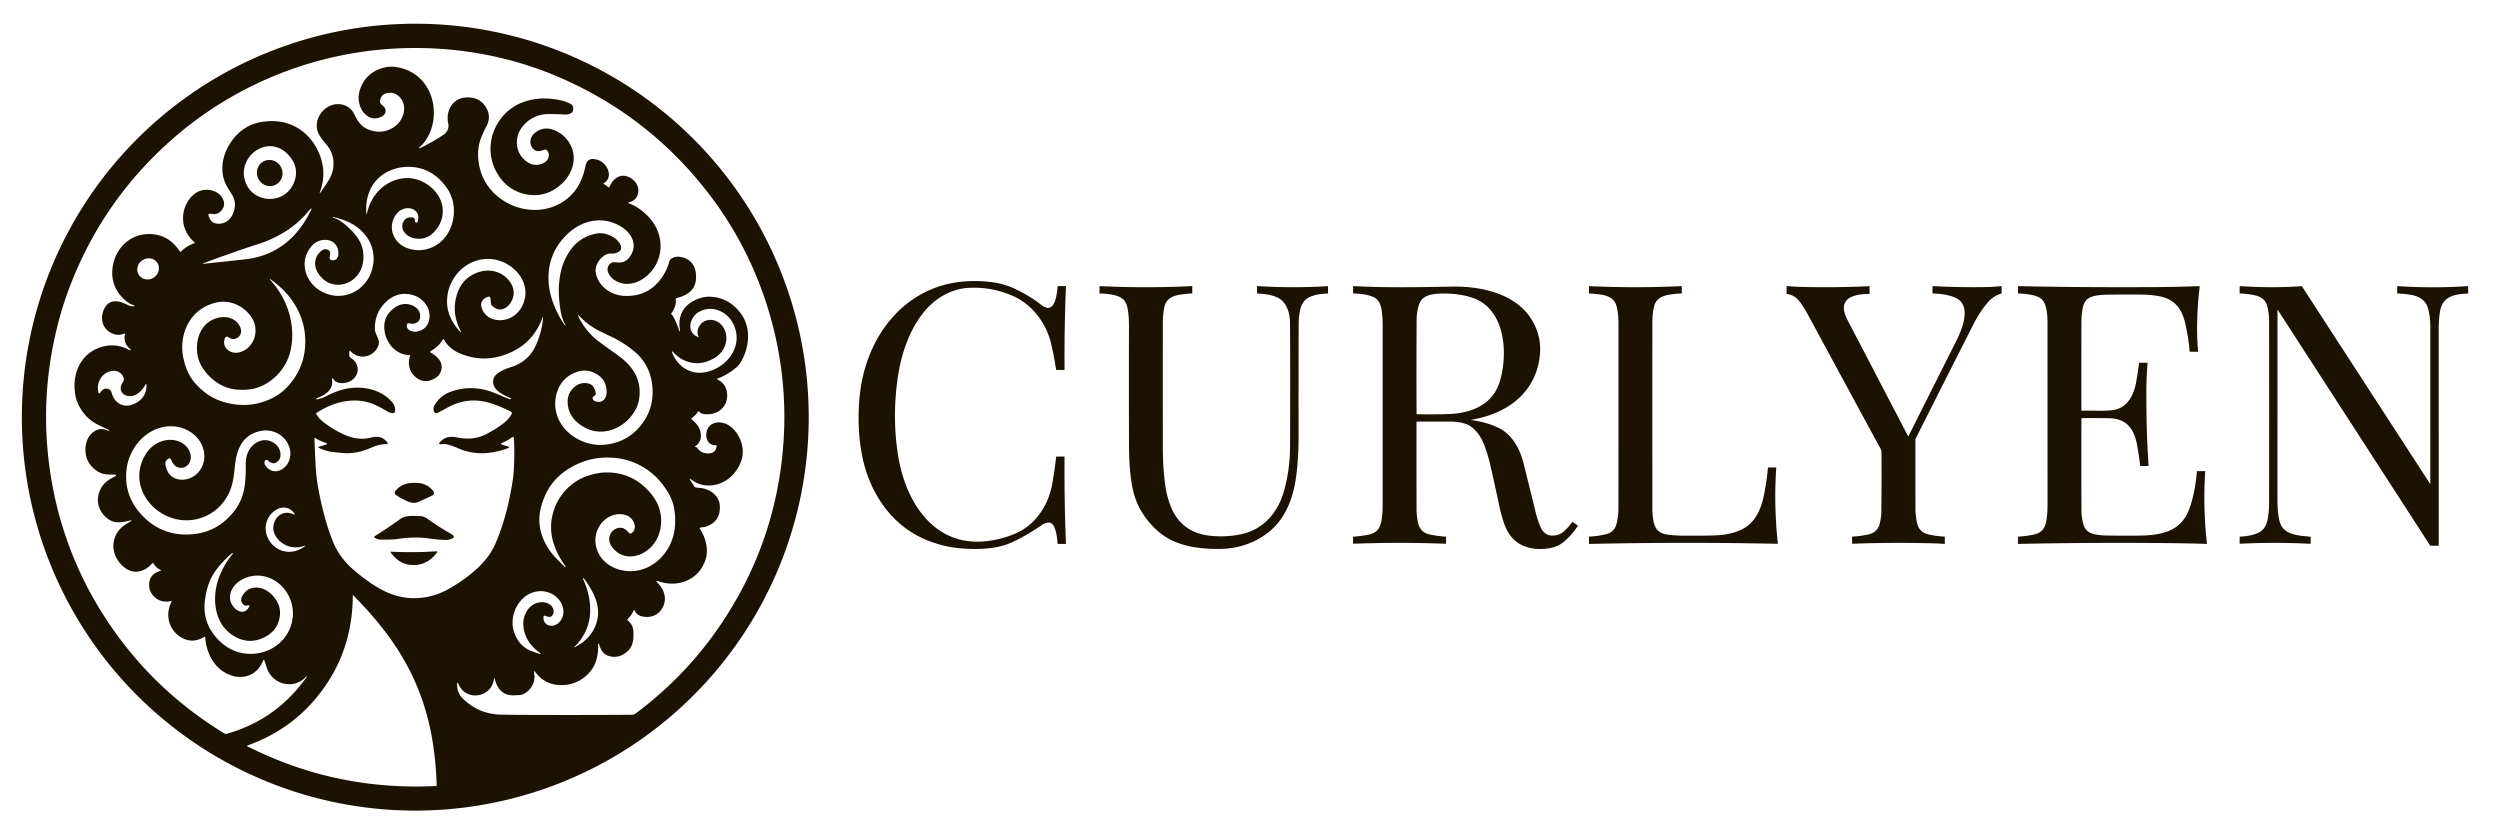
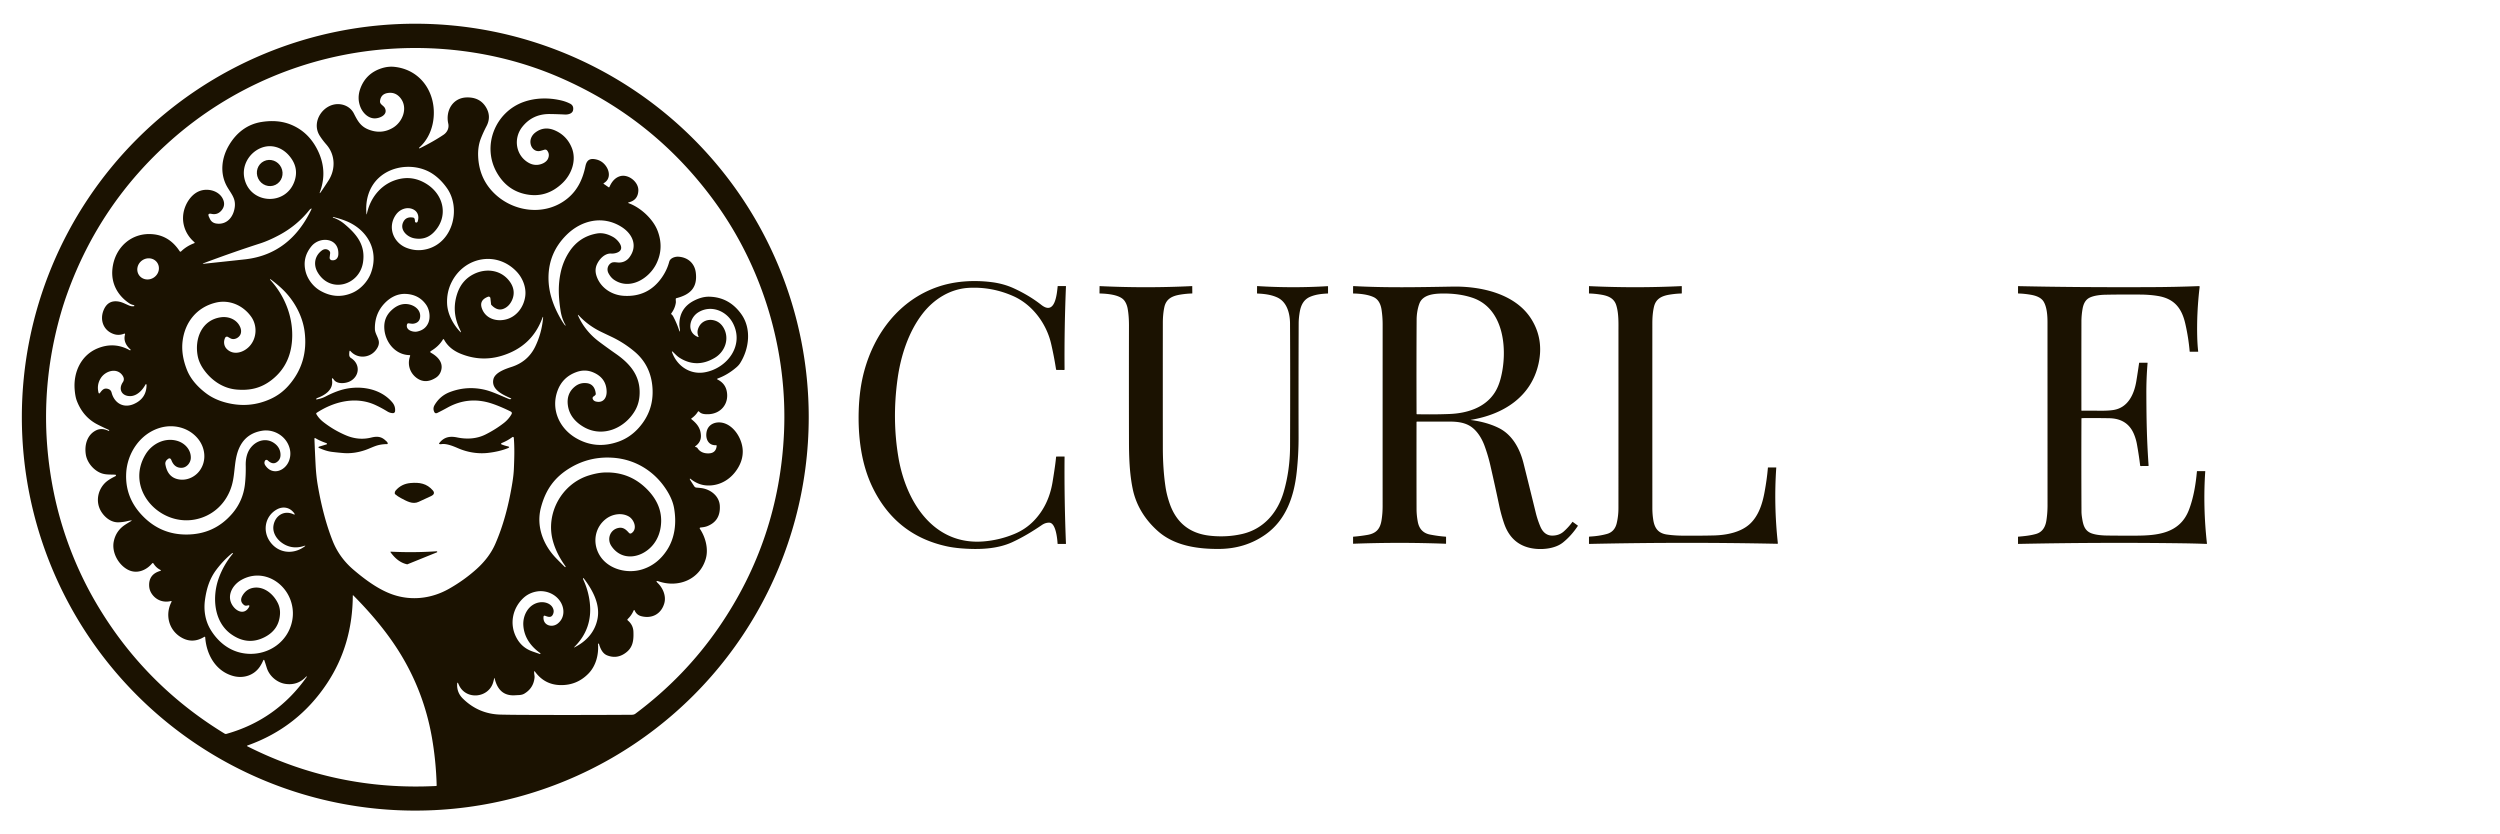
<svg xmlns="http://www.w3.org/2000/svg" version="1.1" viewBox="0.00 0.00 2507.00 836.00">
  <path fill="#1b1201" d=" M 810.99 418.33 A 394.54 394.54 0.0 0 1 416.45 812.87 A 394.54 394.54 0.0 0 1 21.91 418.33 A 394.54 394.54 0.0 0 1 416.45 23.79 A 394.54 394.54 0.0 0 1 810.99 418.33 Z M 61.17 313.68 Q 35.51 402.64 53.82 493.24 C 61.76 532.55 76.45 570.68 96.36 604.65 Q 144.21 686.28 225.33 735.72 A 2.16 2.13 -36.8 0 0 227.02 735.95 Q 277.32 721.80 307.67 678.70 Q 307.74 678.61 307.65 678.54 L 307.35 678.30 Q 307.26 678.23 307.19 678.31 Q 298.70 687.62 286.22 685.80 C 277.96 684.60 270.10 678.07 267.49 669.62 Q 266.40 666.08 265.28 662.69 Q 264.63 660.70 263.80 662.62 Q 262.43 665.76 260.59 668.51 C 254.75 677.24 244.18 680.64 234.00 677.93 C 216.54 673.27 207.00 656.67 205.79 639.10 A 0.61 0.61 0.0 0 0 204.86 638.62 Q 192.43 646.27 180.49 638.41 C 168.92 630.78 165.50 615.93 172.02 603.49 A 0.54 0.54 0.0 0 0 171.41 602.71 C 163.80 604.68 156.39 601.73 152.18 595.43 Q 149.67 591.69 149.56 587.12 Q 149.27 575.90 160.61 572.54 Q 162.07 572.11 160.71 571.43 Q 156.52 569.30 153.92 565.06 A 0.85 0.85 0.0 0 0 152.54 564.96 C 146.61 572.08 137.07 575.90 128.29 571.33 C 118.67 566.33 111.90 553.92 114.07 543.07 Q 116.24 532.22 125.59 526.15 Q 128.41 524.31 131.13 522.75 Q 133.11 521.63 130.86 521.96 Q 129.31 522.19 127.76 522.57 Q 123.40 523.64 118.74 523.78 C 111.44 524.00 105.04 518.85 101.42 512.89 C 96.03 504.03 97.58 492.80 104.46 485.18 C 107.42 481.89 111.63 479.58 115.60 477.60 Q 116.17 477.31 116.29 476.71 A 0.55 0.55 0.0 0 0 115.78 476.05 C 111.25 475.74 106.82 476.21 102.48 474.85 C 94.45 472.35 87.47 464.18 86.11 456.09 C 84.51 446.60 87.19 436.15 96.26 431.61 Q 101.99 428.74 108.82 432.05 Q 109.21 432.24 109.40 431.85 L 109.52 431.62 A 0.28 0.28 0.0 0 0 109.39 431.24 Q 99.51 426.68 96.25 424.85 Q 82.92 417.36 77.00 401.83 Q 75.44 397.74 74.87 390.57 C 73.49 373.13 81.38 356.08 97.92 349.32 Q 114.55 342.52 130.08 351.20 Q 130.56 351.47 130.88 351.01 L 131.04 350.78 Q 131.09 350.70 131.02 350.63 Q 123.06 343.64 125.41 335.31 A 0.63 0.62 86.8 0 0 124.58 334.56 Q 119.40 336.68 114.49 335.13 C 103.91 331.80 99.76 321.14 103.90 311.04 Q 108.23 300.49 119.15 302.44 C 122.87 303.10 126.24 305.09 129.76 306.49 Q 132.15 307.44 134.41 307.04 A 0.41 0.41 0.0 0 0 134.67 306.40 Q 134.37 305.99 133.89 305.89 Q 131.43 305.38 129.44 304.03 C 117.80 296.13 111.29 284.04 112.73 269.80 C 114.90 248.28 131.96 232.57 153.95 234.94 Q 170.11 236.69 180.10 251.83 Q 180.81 252.90 181.73 252.00 Q 187.06 246.82 194.81 243.87 A 0.58 0.58 0.0 0 0 194.98 242.89 C 185.01 234.45 180.83 221.07 185.38 208.31 C 187.97 201.03 193.34 193.89 200.75 191.35 C 208.66 188.64 219.18 191.27 223.24 199.01 Q 226.76 205.73 221.90 211.26 Q 217.97 215.72 212.12 214.47 Q 207.66 213.52 209.61 217.64 L 210.45 219.42 Q 212.32 223.39 216.65 224.12 C 225.15 225.54 231.73 220.51 234.36 212.38 Q 236.73 205.02 234.52 199.09 C 232.85 194.61 229.51 190.60 227.24 186.31 C 220.36 173.33 222.23 158.23 229.59 145.73 C 236.89 133.32 247.73 124.65 262.12 122.34 C 272.03 120.74 282.28 121.09 291.89 125.05 Q 309.23 132.19 318.28 150.12 Q 328.65 170.66 321.09 191.77 Q 319.79 195.38 321.98 192.23 Q 325.74 186.80 329.53 180.87 C 336.71 169.64 336.22 155.16 327.33 144.99 Q 323.33 140.42 320.57 136.04 C 311.54 121.73 324.89 102.74 341.03 104.53 C 346.87 105.18 352.13 108.45 354.82 113.72 C 358.48 120.92 361.37 126.57 369.29 129.79 Q 382.29 135.06 393.91 128.19 C 404.11 122.17 409.43 107.70 401.35 98.01 Q 396.53 92.24 389.24 93.20 Q 381.88 94.16 381.09 101.36 C 380.73 104.68 384.59 105.74 385.92 108.31 C 389.37 115.00 381.03 118.69 375.81 118.71 C 369.13 118.73 363.66 113.10 361.35 107.12 Q 357.90 98.20 361.38 88.72 Q 366.97 73.51 382.72 68.46 Q 389.18 66.39 395.42 67.03 C 413.51 68.90 427.37 80.53 432.75 97.70 C 438.02 114.53 434.39 135.63 420.53 147.89 Q 420.31 148.08 420.26 148.36 Q 420.24 148.49 420.32 148.60 Q 420.54 148.92 420.89 148.75 Q 434.73 141.90 444.74 135.17 C 448.50 132.64 450.52 128.43 449.51 123.90 C 446.65 111.12 453.93 98.05 468.07 97.70 Q 480.98 97.39 487.14 107.21 C 491.05 113.46 491.33 119.90 487.85 126.54 Q 484.63 132.68 482.24 138.79 Q 478.98 147.10 479.52 157.40 Q 480.57 177.56 493.40 191.57 C 512.87 212.84 546.87 217.64 569.57 198.60 C 579.36 190.38 584.42 179.44 587.06 166.71 C 588.01 162.09 590.16 158.94 595.53 159.51 Q 602.30 160.22 606.56 165.15 C 611.38 170.71 612.80 179.37 605.51 183.65 Q 604.88 184.02 605.48 184.44 L 610.28 187.76 A 0.58 0.58 0.0 0 0 611.15 187.51 C 613.19 182.72 616.36 178.45 621.47 176.79 C 629.89 174.05 640.43 182.39 640.13 191.04 Q 639.80 200.54 630.77 202.86 Q 629.09 203.29 630.72 203.89 C 642.60 208.23 655.05 219.85 659.46 231.49 Q 665.96 248.63 658.22 264.41 C 650.78 279.58 631.51 291.15 615.91 280.66 Q 612.45 278.34 610.15 273.90 C 608.22 270.16 609.42 265.71 613.03 263.63 C 614.75 262.63 617.32 263.00 619.25 263.20 C 623.81 263.69 628.23 261.92 631.00 258.29 C 639.84 246.74 634.45 234.57 623.17 227.48 C 604.55 215.77 583.07 220.75 568.10 235.59 Q 550.31 253.23 550.03 277.89 C 549.85 293.42 555.19 307.88 563.24 321.38 Q 564.88 324.12 566.73 326.43 Q 566.76 326.46 566.80 326.45 L 567.06 326.36 A 0.21 0.21 0.0 0 0 567.17 326.05 Q 563.39 319.78 562.10 311.33 C 560.09 298.10 559.45 286.19 562.27 273.17 Q 564.78 261.63 571.13 252.10 Q 580.95 237.36 598.31 234.20 C 604.41 233.09 609.97 234.91 615.01 237.77 C 619.77 240.46 628.24 250.18 618.28 253.55 Q 615.65 254.44 612.83 254.27 C 606.44 253.89 600.96 259.83 598.57 265.17 Q 596.18 270.52 598.14 276.57 C 601.98 288.44 613.24 295.88 625.44 296.64 Q 649.96 298.16 663.81 278.12 Q 668.91 270.74 671.11 262.45 C 672.09 258.74 677.02 257.20 680.32 257.42 C 689.83 258.03 696.61 264.06 697.75 273.44 C 699.61 288.59 691.94 295.54 678.24 299.02 A 0.78 0.77 -5.0 0 0 677.67 299.69 C 677.56 301.04 677.91 302.44 677.70 303.75 Q 676.80 309.37 673.26 314.12 Q 672.76 314.78 673.41 315.29 Q 674.44 316.11 675.03 317.23 Q 678.62 323.95 680.89 330.82 Q 682.02 334.22 681.82 330.64 C 681.72 328.99 681.28 327.33 681.27 325.66 Q 681.19 309.08 695.93 301.51 Q 704.05 297.34 711.37 297.53 Q 731.28 298.05 743.40 315.06 C 753.75 329.58 751.33 349.69 742.21 364.15 Q 740.83 366.34 738.35 368.46 Q 729.65 375.90 719.85 379.51 Q 718.44 380.03 719.78 380.72 Q 727.25 384.53 728.80 392.41 C 731.27 404.96 722.78 415.13 710.04 415.39 C 706.92 415.45 703.23 415.30 701.02 412.70 A 0.71 0.71 0.0 0 0 699.88 412.79 Q 697.57 416.59 693.44 419.54 Q 692.86 419.95 693.41 420.40 C 698.82 424.78 702.41 429.11 702.86 436.31 Q 703.29 443.20 697.39 447.37 Q 696.62 447.92 697.51 448.24 L 698.55 448.61 Q 699.09 448.81 699.39 449.29 Q 702.90 454.82 710.57 454.66 Q 717.97 454.50 718.68 447.14 A 0.64 0.63 1.6 0 0 718.02 446.45 C 710.24 446.82 707.37 439.97 708.50 433.42 C 710.06 424.46 719.31 421.88 726.92 424.65 C 737.31 428.44 744.49 441.13 744.82 451.97 Q 745.07 460.42 740.55 468.38 C 734.06 479.82 722.89 487.13 709.80 486.85 Q 700.28 486.64 692.30 480.05 A 0.32 0.32 0.0 0 0 691.79 480.21 Q 691.69 480.56 691.87 480.87 Q 693.90 484.23 696.27 487.74 A 2.83 2.81 -15.3 0 0 698.45 488.98 Q 700.98 489.14 703.38 489.47 C 712.82 490.78 721.34 497.54 721.84 507.32 Q 722.62 522.38 709.30 527.61 C 707.13 528.46 704.71 528.75 702.37 529.01 A 0.80 0.79 -20.4 0 0 701.80 530.25 C 707.38 538.40 710.65 550.37 707.77 560.30 C 701.74 581.03 680.59 589.67 660.82 583.09 Q 656.50 581.65 659.75 584.83 C 664.85 589.81 668.15 597.76 666.21 604.79 C 663.28 615.42 654.11 620.75 643.10 617.92 Q 638.48 616.73 636.53 612.38 Q 635.93 611.03 635.33 612.38 Q 633.25 617.15 629.43 620.80 A 0.88 0.88 0.0 0 0 629.47 622.11 Q 634.91 626.60 635.19 633.44 C 635.59 643.22 634.40 650.41 625.77 655.78 Q 617.78 660.75 608.82 657.19 C 604.04 655.28 601.92 650.09 600.59 645.49 Q 600.56 645.37 600.43 645.39 L 600.11 645.44 A 0.49 0.49 0.0 0 0 599.70 645.96 C 600.45 656.52 597.63 667.72 590.13 675.43 Q 578.53 687.35 561.96 687.01 Q 545.98 686.68 536.32 673.30 Q 535.84 672.63 535.71 673.45 C 535.41 675.49 536.25 677.39 536.04 679.51 Q 535.00 690.04 525.86 695.55 C 523.03 697.26 519.94 696.97 516.77 697.21 C 504.71 698.10 498.62 691.21 496.03 680.31 Q 495.81 679.39 495.58 680.30 Q 495.17 681.98 494.69 683.76 C 490.31 700.28 466.63 702.56 459.91 686.24 Q 458.49 682.80 458.41 686.52 Q 458.23 694.71 464.17 700.55 Q 480.01 716.14 502.25 716.61 Q 511.46 716.81 520.75 716.86 Q 575.83 717.15 633.53 716.78 C 634.95 716.77 636.13 716.47 637.20 715.68 Q 686.71 678.74 720.93 628.96 Q 781.31 541.17 786.19 434.23 C 789.88 353.45 766.06 271.06 718.29 204.46 Q 657.01 119.04 560.58 77.39 C 506.20 53.90 445.90 44.70 387.19 49.28 C 307.18 55.52 231.18 87.70 171.28 140.89 Q 99.79 204.38 67.38 294.52 Q 63.92 304.14 61.17 313.68 Z M 261.42 148.48 C 249.95 153.28 242.38 165.88 245.03 178.61 C 250.49 204.92 287.10 207.01 295.51 181.15 Q 299.92 167.60 289.80 155.94 C 282.64 147.70 271.87 144.10 261.42 148.48 Z M 415.71 219.36 Q 416.15 220.52 416.11 221.89 A 1.16 1.15 -64.3 0 0 416.37 222.65 Q 417.03 223.47 417.97 223.08 Q 418.63 222.81 418.85 222.12 C 420.57 216.93 419.00 211.80 413.63 209.63 C 407.72 207.23 401.02 209.99 397.39 214.83 C 388.15 227.17 394.10 243.28 407.76 248.57 Q 418.08 252.56 428.70 249.65 C 454.45 242.58 462.33 208.88 448.35 188.86 Q 442.08 179.87 434.09 174.50 C 418.25 163.83 394.37 164.92 379.85 178.36 C 370.22 187.27 366.25 200.27 367.44 214.12 Q 367.60 215.92 367.97 214.16 C 371.65 196.86 383.88 182.90 401.30 179.33 Q 415.05 176.51 427.68 184.41 C 445.22 195.37 449.96 217.21 435.32 232.63 Q 427.18 241.20 415.30 238.94 C 408.21 237.60 400.64 230.52 404.34 222.77 Q 407.11 216.95 414.31 218.20 A 1.80 1.80 0.0 0 1 415.71 219.36 Z M 206.81 262.94 Q 205.75 263.34 204.65 263.76 Q 202.03 264.76 204.82 264.46 Q 225.37 262.30 245.46 260.10 C 277.10 256.63 298.60 238.47 312.09 210.31 Q 313.05 208.31 311.28 209.64 Q 310.68 210.09 310.24 210.64 Q 297.71 226.32 279.71 235.88 Q 269.36 241.38 260.90 244.10 Q 236.28 252.00 206.81 262.94 Z M 330.38 251.77 A 2.91 2.90 28.0 0 1 331.07 254.01 L 330.57 258.20 A 2.49 2.49 0.0 0 0 332.69 260.96 C 336.63 261.50 339.07 258.95 339.28 255.16 C 340.21 238.40 320.88 236.58 312.33 246.94 Q 302.88 258.40 306.52 272.48 C 308.51 280.14 314.15 287.51 321.15 291.52 Q 337.05 300.64 353.18 293.73 C 361.65 290.11 368.89 282.17 372.02 273.66 C 380.43 250.81 368.03 229.63 346.03 221.24 Q 340.54 219.14 334.03 217.58 Q 333.92 217.55 333.89 217.66 L 333.82 217.92 Q 333.74 218.16 333.99 218.24 Q 340.09 220.18 345.51 224.72 C 357.82 235.03 366.70 245.91 364.01 263.18 C 360.42 286.23 331.13 294.67 318.52 273.06 C 313.94 265.21 315.67 256.30 322.94 251.06 C 325.32 249.35 328.40 249.48 330.38 251.77 Z M 157.627 263.381 A 11.05 10.39 -34.5 0 0 142.635 261.077 A 11.05 10.39 -34.5 0 0 139.413 275.899 A 11.05 10.39 -34.5 0 0 154.405 278.203 A 11.05 10.39 -34.5 0 0 157.627 263.381 Z M 460.39 328.63 Q 452.81 311.98 458.42 294.71 Q 462.84 281.11 474.83 274.99 C 487.52 268.52 502.91 270.54 511.47 282.77 C 515.45 288.45 516.32 294.90 513.36 301.22 Q 510.40 307.54 504.77 309.72 C 500.05 311.55 495.98 309.19 492.79 305.82 A 1.31 1.26 -71.2 0 1 492.44 305.07 L 491.77 299.00 A 1.74 1.74 0.0 0 0 489.42 297.56 Q 479.22 301.42 484.10 311.30 C 488.35 319.89 498.23 322.55 507.12 320.39 C 518.08 317.72 525.26 307.92 526.72 297.04 C 527.89 288.34 524.20 278.93 518.26 272.59 C 498.18 251.17 465.47 257.48 452.78 283.13 Q 447.87 293.04 448.35 304.44 C 448.77 314.70 454.16 324.81 461.00 332.22 Q 463.08 334.46 461.80 331.69 Q 461.08 330.13 460.39 328.63 Z M 183.06 342.47 Q 181.51 355.93 187.48 370.94 C 191.31 380.58 198.79 388.55 207.06 394.69 Q 215.34 400.83 226.81 403.79 Q 250.09 409.79 271.40 400.03 Q 281.74 395.30 289.27 386.77 Q 309.52 363.84 305.45 332.46 C 303.44 316.98 295.31 302.00 284.32 291.06 Q 279.02 285.78 271.26 279.98 Q 271.06 279.83 270.94 280.04 L 270.80 280.28 Q 270.74 280.38 270.82 280.46 C 285.37 296.28 293.40 316.71 293.04 337.23 C 292.73 354.88 286.65 369.93 272.42 381.01 C 261.55 389.47 250.38 391.77 237.19 390.64 C 224.13 389.51 212.86 382.05 205.09 371.65 Q 199.76 364.52 198.31 357.21 C 194.88 339.92 202.20 320.69 221.76 318.13 C 229.51 317.12 237.61 320.49 240.85 327.98 Q 242.20 331.09 241.55 334.06 C 240.62 338.33 235.15 341.44 231.19 339.34 Q 229.86 338.64 228.55 337.87 A 1.96 1.95 28.7 0 0 225.81 338.67 C 223.99 342.25 224.43 346.82 227.26 349.78 C 233.98 356.80 244.34 353.56 250.18 347.24 C 257.63 339.21 258.22 326.46 251.82 317.51 C 243.62 306.06 229.85 300.16 216.22 303.52 C 197.24 308.20 185.28 323.18 183.06 342.47 Z M 441.23 445.41 Q 439.74 445.29 440.67 444.12 C 445.38 438.24 451.08 437.14 458.41 438.66 C 468.04 440.65 477.99 440.16 486.84 435.73 Q 497.02 430.63 505.30 424.15 Q 510.01 420.47 512.88 415.49 Q 513.99 413.58 512.01 412.61 Q 501.48 407.41 493.00 404.62 Q 469.87 397.03 448.68 408.78 Q 443.83 411.47 438.64 414.03 Q 436.43 415.12 435.45 413.02 Q 433.82 409.54 435.81 406.18 Q 441.29 396.90 451.21 393.14 Q 467.72 386.87 485.15 390.64 C 493.57 392.46 502.30 396.93 510.60 400.19 Q 511.53 400.56 512.41 400.09 Q 512.99 399.78 512.39 399.50 C 504.89 396.04 492.49 391.00 494.74 380.48 C 496.27 373.32 507.47 369.77 513.34 367.83 Q 529.47 362.50 536.70 347.62 Q 543.09 334.46 544.55 319.36 Q 544.86 316.20 543.76 319.18 Q 533.27 347.45 503.53 356.66 Q 482.69 363.11 462.05 354.77 Q 450.34 350.03 445.23 340.43 A 0.62 0.62 0.0 0 0 444.15 340.41 Q 440.18 347.23 431.94 352.12 A 0.89 0.88 44.0 0 0 431.97 353.66 C 438.73 357.32 444.84 363.44 442.30 371.76 Q 440.89 376.41 436.92 378.88 Q 426.51 385.38 417.86 379.04 C 410.98 373.99 408.25 365.40 411.22 357.13 Q 411.59 356.12 410.52 356.10 C 396.16 355.78 386.09 342.79 385.38 329.22 C 385.01 322.02 387.31 316.01 392.69 311.03 Q 399.38 304.84 406.63 304.86 C 413.88 304.88 422.09 309.72 421.32 317.88 Q 420.79 323.42 415.03 324.52 C 413.39 324.83 411.63 324.45 409.98 324.24 Q 408.49 324.04 408.13 325.50 C 406.70 331.20 414.33 333.30 418.31 332.48 Q 426.53 330.80 429.54 323.69 C 431.84 318.24 430.74 310.55 427.40 305.71 Q 420.21 295.32 406.78 294.73 C 398.29 294.36 390.91 298.46 385.23 304.60 Q 375.69 314.93 375.94 329.84 C 376.01 334.20 378.89 337.61 379.78 341.79 Q 380.75 346.42 376.56 351.52 C 370.15 359.30 358.22 359.75 351.59 352.21 Q 350.60 351.09 350.39 352.57 Q 350.14 354.26 350.22 356.06 A 3.71 3.70 -75.2 0 0 351.94 359.02 C 361.36 364.92 360.81 376.83 351.42 382.14 C 347.10 384.58 338.24 385.60 334.86 380.84 Q 332.43 377.42 333.01 381.58 C 334.31 391.08 325.51 396.50 317.92 399.23 Q 317.39 399.43 317.20 399.97 L 317.12 400.21 Q 316.98 400.63 317.41 400.56 Q 322.34 399.77 326.65 397.53 Q 334.25 393.58 340.97 391.44 C 358.55 385.83 380.79 388.57 393.37 403.46 Q 396.71 407.42 396.17 412.42 A 2.10 2.09 -86.5 0 1 394.06 414.30 Q 391.12 414.26 388.35 412.55 Q 382.44 408.92 376.48 406.17 C 357.07 397.19 335.00 402.49 317.53 413.99 A 0.95 0.95 0.0 0 0 317.23 415.25 Q 319.75 419.66 324.12 423.10 Q 334.39 431.19 346.66 436.45 Q 359.49 441.95 372.17 438.81 C 377.85 437.40 382.19 437.59 386.45 441.58 C 387.36 442.43 388.52 443.21 388.81 444.48 A 0.73 0.72 84.0 0 1 388.10 445.37 Q 384.24 445.35 380.46 446.14 C 375.60 447.16 371.19 449.62 366.46 451.25 Q 355.15 455.17 344.37 454.32 Q 338.71 453.87 332.84 453.14 C 328.50 452.60 324.35 451.16 320.37 449.40 Q 318.20 448.44 320.47 447.75 L 327.55 445.60 A 0.52 0.52 0.0 0 0 327.79 444.75 Q 327.47 444.41 327.03 444.26 Q 320.98 442.19 316.25 439.37 A 0.62 0.62 0.0 0 0 315.31 439.93 Q 315.77 452.49 316.49 466.25 Q 317.08 477.45 318.65 486.59 Q 324.10 518.32 333.48 542.16 Q 340.13 559.06 354.38 571.26 C 366.07 581.26 379.80 591.38 393.90 596.24 C 412.57 602.67 432.62 600.37 450.09 590.53 Q 465.36 581.92 477.95 570.59 Q 490.64 559.15 496.61 545.59 Q 508.14 519.38 513.86 483.66 Q 515.08 476.03 515.33 469.96 C 515.77 459.53 516.08 449.37 515.25 439.01 A 0.93 0.93 0.0 0 0 513.77 438.33 Q 508.89 441.98 503.01 444.32 A 0.74 0.74 0.0 0 0 502.58 445.24 Q 502.68 445.56 503.00 445.68 Q 505.98 446.84 508.92 447.53 Q 512.20 448.29 509.07 449.52 Q 500.63 452.85 489.55 454.15 C 479.20 455.37 468.58 453.50 459.50 449.56 C 454.82 447.53 447.91 444.62 442.84 445.36 Q 442.05 445.47 441.23 445.41 Z M 725.68 328.86 C 731.79 339.59 727.10 352.74 716.66 358.89 Q 698.41 369.64 681.27 358.65 C 678.87 357.11 676.95 354.89 674.87 352.97 Q 673.29 351.51 674.04 353.53 C 679.13 367.23 692.10 375.88 706.58 373.38 C 728.87 369.54 746.67 346.63 735.00 324.15 C 728.47 311.56 712.80 305.40 700.22 313.23 C 691.36 318.74 688.07 333.26 700.05 337.98 A 0.37 0.36 87.9 0 0 700.51 337.48 Q 698.16 332.72 701.12 327.32 C 704.01 322.05 710.00 319.84 715.70 321.17 Q 722.16 322.67 725.68 328.86 Z M 603.07 332.90 Q 589.99 326.61 580.68 316.60 Q 578.82 314.61 579.96 317.09 Q 586.91 332.24 600.72 342.61 Q 608.89 348.74 617.68 354.87 C 630.85 364.06 640.94 375.28 641.42 392.01 Q 641.74 403.16 636.95 411.52 C 626.62 429.54 604.42 438.97 585.73 428.39 C 577.35 423.65 570.86 416.57 569.48 406.54 Q 567.85 394.67 576.51 387.65 Q 581.76 383.39 588.57 384.26 C 594.36 385.01 596.93 389.37 597.44 394.94 Q 597.49 395.52 597.12 395.96 Q 596.35 396.90 595.26 397.54 A 2.03 2.02 63.3 0 0 594.42 400.09 Q 595.30 402.11 597.61 402.66 C 604.86 404.40 608.49 399.04 608.33 392.54 Q 608.01 378.94 594.76 373.38 Q 586.67 369.98 577.99 373.13 Q 564.22 378.12 559.18 391.61 C 552.20 410.31 560.79 429.46 577.54 439.27 Q 597.51 450.96 620.22 442.88 Q 631.88 438.73 640.51 429.07 Q 655.84 411.91 654.32 389.11 Q 652.82 366.44 636.31 352.57 Q 625.59 343.57 612.95 337.61 Q 608.00 335.27 603.07 332.90 Z M 146.96 386.01 Q 146.96 385.72 146.79 385.47 A 0.50 0.49 -48.1 0 0 145.94 385.52 C 142.97 391.19 137.40 397.10 130.71 397.22 C 122.35 397.39 118.27 390.49 123.19 383.28 Q 125.56 379.81 122.29 375.76 C 116.49 368.57 105.62 372.18 101.20 378.98 Q 96.74 385.86 98.86 393.96 A 0.72 0.72 0.0 0 0 100.14 394.21 C 102.48 391.04 104.41 388.56 108.84 390.17 Q 111.23 391.04 111.91 393.70 C 114.59 404.11 123.70 409.74 134.19 405.16 Q 146.91 399.59 146.96 386.01 Z M 194.65 521.11 C 158.91 527.21 125.25 489.52 146.09 455.46 C 152.58 444.86 165.44 438.50 177.72 442.10 C 185.34 444.32 191.59 450.99 191.35 459.23 C 191.20 464.11 187.28 468.75 182.64 469.08 Q 175.06 469.62 171.93 461.59 Q 170.64 458.26 167.97 460.64 L 167.44 461.11 A 4.98 4.98 0.0 0 0 165.85 465.67 Q 168.27 479.74 180.88 480.95 C 188.34 481.66 195.74 478.01 200.12 472.11 C 207.43 462.26 206.05 448.91 198.22 439.60 C 189.10 428.75 174.18 425.06 160.71 428.94 C 140.67 434.70 127.56 454.29 126.54 474.58 Q 125.36 498.02 141.51 515.73 Q 159.84 535.83 186.31 536.02 Q 214.65 536.22 232.83 515.07 Q 243.78 502.32 245.65 485.41 Q 246.62 476.60 246.42 466.73 C 246.29 460.32 247.54 453.82 251.54 448.81 C 257.44 441.41 267.46 438.63 275.56 444.82 Q 280.82 448.85 281.27 455.14 Q 281.58 459.51 279.18 462.04 Q 274.28 467.22 268.45 461.64 A 1.75 1.74 -54.0 0 0 265.70 462.08 Q 264.51 464.34 266.04 466.65 C 273.16 477.35 286.19 472.21 289.93 461.82 Q 292.62 454.36 289.45 446.64 C 285.17 436.21 273.73 430.18 262.88 431.95 Q 247.67 434.42 240.92 447.12 C 234.34 459.50 236.28 473.33 232.53 486.51 C 227.39 504.60 213.24 517.93 194.65 521.11 Z M 590.77 476.69 Q 599.29 474.09 605.97 473.82 Q 631.29 472.80 648.97 490.75 Q 663.33 505.33 663.01 522.76 C 662.83 532.28 659.81 541.04 653.57 547.81 C 642.31 560.01 623.24 562.80 613.05 547.48 C 608.29 540.32 611.99 530.86 620.44 529.37 C 625.17 528.55 627.92 531.24 630.76 534.41 A 1.88 1.87 -37.1 0 0 633.17 534.74 C 639.64 530.55 635.89 521.02 630.56 517.94 C 623.39 513.80 613.88 515.49 607.47 520.49 C 597.73 528.09 594.63 540.89 599.05 552.25 C 605.93 569.92 627.65 576.33 644.54 570.82 Q 659.52 565.94 668.84 551.65 C 676.96 539.20 678.51 524.13 675.96 509.54 Q 674.62 501.86 669.82 493.69 C 657.96 473.48 637.88 460.55 614.46 459.01 Q 591.71 457.51 572.53 468.72 C 556.37 478.17 547.20 490.75 542.40 509.17 C 537.53 527.86 544.73 546.57 558.00 560.12 Q 562.25 564.45 566.48 568.62 A 0.36 0.35 36.3 0 0 567.04 568.54 L 567.20 568.22 Q 567.25 568.13 567.19 568.05 Q 557.62 554.83 554.20 541.49 C 547.30 514.57 563.30 485.07 590.77 476.69 Z M 287.56 547.09 C 279.63 543.77 272.58 535.59 274.34 526.48 C 276.16 517.01 284.88 511.51 293.97 515.58 Q 296.58 516.75 294.87 514.46 C 290.65 508.77 283.78 507.36 277.45 510.96 C 266.19 517.36 263.18 531.43 270.14 542.23 C 278.05 554.51 293.18 556.71 305.01 548.35 Q 307.47 546.61 304.60 547.55 Q 295.64 550.48 287.56 547.09 Z M 244.70 606.69 Q 239.78 602.86 243.27 597.06 Q 247.38 590.23 254.98 589.33 C 265.03 588.14 274.23 595.77 278.62 604.79 Q 281.17 610.03 280.76 616.08 Q 279.74 631.40 265.73 638.75 Q 248.66 647.72 232.13 636.20 C 214.19 623.69 212.58 598.41 219.44 579.59 Q 224.28 566.30 233.58 555.10 Q 233.67 555.00 233.57 554.90 L 233.39 554.72 Q 233.11 554.44 232.80 554.70 Q 224.36 561.58 217.23 570.94 C 210.24 580.10 207.20 589.95 205.60 601.22 C 204.05 612.10 205.79 622.93 211.67 632.25 C 220.10 645.63 232.81 654.68 248.76 655.61 C 269.37 656.81 288.51 643.84 292.88 623.07 Q 294.77 614.11 292.39 605.10 C 286.72 583.62 263.14 569.71 242.11 581.51 C 232.23 587.06 226.19 599.27 234.62 609.06 C 238.91 614.04 245.65 615.79 249.57 608.97 Q 251.06 606.38 248.18 607.18 C 246.93 607.53 245.77 607.52 244.70 606.69 Z M 599.17 620.61 C 602.12 605.75 594.01 591.33 585.37 579.95 Q 585.00 579.47 584.74 580.01 Q 584.54 580.39 584.72 580.77 Q 589.99 591.94 591.41 604.08 Q 594.49 630.22 576.22 648.52 Q 574.99 649.75 576.53 648.95 C 587.96 643.04 596.54 633.90 599.17 620.61 Z M 554.56 615.94 C 552.85 619.85 549.71 618.65 546.72 617.55 Q 545.17 616.97 545.03 618.62 C 544.28 627.08 553.41 629.86 559.20 625.38 C 565.89 620.19 566.57 611.22 562.33 603.97 C 557.60 595.89 547.84 591.71 538.82 593.06 Q 530.31 594.34 524.29 600.22 C 514.06 610.22 510.93 625.29 517.32 638.35 C 520.99 645.85 526.45 650.66 534.06 653.32 Q 537.75 654.61 541.32 655.82 Q 541.48 655.88 541.64 655.83 Q 541.79 655.78 541.87 655.64 Q 542.09 655.19 541.68 654.90 C 532.20 648.15 525.66 639.05 524.81 627.37 C 524.07 617.07 529.93 605.89 540.96 604.07 C 546.66 603.12 553.66 605.48 555.06 611.60 Q 555.54 613.70 554.56 615.94 Z M 328.07 685.09 Q 298.57 729.71 248.05 747.61 A 0.41 0.41 0.0 0 0 248.00 748.37 Q 337.03 793.30 437.32 788.20 A 0.60 0.60 0.0 0 0 437.89 787.58 Q 437.23 763.02 433.09 739.39 Q 424.88 692.63 399.73 652.76 Q 382.47 625.40 354.31 597.09 Q 353.80 596.57 353.79 597.30 Q 353.51 646.64 328.07 685.09 Z" />
  <path fill="#1b1201" d=" M 548.70 150.96 A 2.49 2.49 0.0 0 0 545.98 150.13 Q 544.23 150.69 542.22 151.23 C 534.68 153.26 530.25 145.05 532.48 138.78 Q 533.74 135.21 536.94 132.81 Q 545.93 126.04 556.84 130.94 Q 568.48 136.18 573.35 148.17 C 578.36 160.47 573.37 174.59 564.14 183.50 Q 548.20 198.87 527.68 194.86 Q 508.40 191.08 498.13 172.92 C 483.08 146.28 496.51 112.42 525.15 102.22 C 537.18 97.95 550.63 97.81 563.04 100.78 Q 567.58 101.87 571.59 103.89 Q 575.60 105.91 574.68 110.51 C 573.97 114.09 569.52 115.00 566.47 114.84 Q 558.94 114.45 551.57 114.35 Q 534.03 114.09 523.63 127.39 C 514.53 139.04 517.23 156.23 530.44 163.43 Q 534.18 165.47 538.28 165.35 C 542.35 165.24 547.83 163.12 549.58 159.04 Q 551.51 154.54 548.70 150.96 Z" />
  <ellipse fill="#1b1201" cx="0.00" cy="0.00" transform="translate(270.47,173.49) rotate(64.1)" rx="13.20" ry="12.81" />
  <path fill="#1b1201" d=" M 1052.10 524.12 Q 1048.32 524.08 1044.82 526.47 C 1035.32 532.96 1025.78 538.73 1015.36 543.58 C 999.82 550.82 981.13 551.24 964.50 549.95 Q 956.04 549.29 949.26 547.81 Q 898.50 536.69 875.24 489.21 C 863.69 465.64 860.21 437.85 861.16 410.70 Q 861.89 389.98 866.46 372.81 C 876.85 333.81 902.20 300.88 940.33 287.69 C 957.37 281.80 976.46 280.69 994.31 282.92 C 1002.05 283.88 1009.68 285.90 1016.86 289.22 Q 1032.26 296.33 1044.26 305.76 C 1058.00 316.55 1059.79 295.18 1060.64 287.07 Q 1060.65 286.88 1060.85 286.88 L 1068.68 286.86 A 0.27 0.27 0.0 0 1 1068.95 287.14 Q 1067.20 329.57 1067.55 370.46 A 0.56 0.55 -90.0 0 1 1067.00 371.02 L 1059.64 370.94 Q 1059.09 370.93 1059.01 370.39 Q 1056.93 356.96 1054.00 344.45 C 1049.28 324.32 1035.17 305.38 1016.10 296.94 Q 994.72 287.47 971.73 288.64 C 952.99 289.60 936.45 299.90 925.03 314.72 C 910.93 333.02 903.21 357.12 900.05 380.12 Q 894.52 420.32 900.87 458.31 C 908.25 502.51 935.68 547.24 986.68 542.90 Q 1002.70 541.54 1017.52 535.32 Q 1028.51 530.72 1036.64 522.35 Q 1051.63 506.92 1055.53 483.23 Q 1058.50 465.14 1059.05 458.04 Q 1059.07 457.85 1059.26 457.85 L 1067.33 457.82 Q 1067.55 457.82 1067.55 458.05 Q 1067.17 500.99 1068.94 545.24 Q 1068.95 545.46 1068.73 545.46 L 1060.84 545.45 A 0.29 0.28 -1.0 0 1 1060.55 545.18 C 1060.26 540.57 1058.87 524.18 1052.10 524.12 Z" />
  <path fill="#1b1201" d=" M 1127.07 300.93 C 1122.25 295.34 1109.72 294.49 1102.78 294.30 Q 1102.58 294.30 1102.58 294.09 L 1102.64 287.07 Q 1102.64 286.90 1102.81 286.91 Q 1149.24 289.15 1195.39 286.89 Q 1195.58 286.88 1195.58 287.07 L 1195.65 294.07 Q 1195.65 294.30 1195.43 294.30 Q 1189.80 294.45 1183.96 295.38 C 1175.90 296.66 1169.41 299.33 1167.55 308.27 Q 1166.10 315.29 1166.09 323.90 Q 1166.02 385.67 1166.10 448.83 Q 1166.12 470.26 1168.75 488.12 Q 1169.95 496.26 1172.90 504.81 Q 1182.97 534.02 1213.61 537.25 Q 1230.09 538.99 1245.35 535.54 C 1267.15 530.63 1281.24 514.13 1287.33 493.17 Q 1293.58 471.61 1293.67 447.67 Q 1293.93 372.65 1293.64 324.47 C 1293.58 314.41 1290.66 302.68 1280.68 298.21 C 1274.47 295.42 1267.75 294.65 1260.87 294.35 Q 1260.53 294.34 1260.54 294.00 L 1260.59 287.13 A 0.25 0.25 0.0 0 1 1260.86 286.88 Q 1296.25 289.11 1331.45 286.96 A 0.27 0.27 0.0 0 1 1331.74 287.23 L 1331.77 294.01 Q 1331.77 294.30 1331.48 294.32 C 1325.43 294.63 1319.65 295.18 1313.96 297.56 C 1307.39 300.30 1304.55 305.96 1303.37 312.93 Q 1302.33 319.07 1302.31 324.11 Q 1302.10 381.71 1302.22 438.39 Q 1302.25 455.49 1300.38 473.06 C 1297.77 497.53 1289.82 521.35 1268.94 536.07 Q 1248.73 550.31 1222.36 550.48 C 1200.62 550.62 1177.85 547.21 1161.51 532.93 C 1148.77 521.80 1139.39 507.33 1135.89 490.30 C 1132.66 474.63 1132.17 458.32 1132.14 442.48 Q 1132.02 384.44 1132.13 326.61 Q 1132.15 316.67 1130.77 309.26 C 1130.23 306.37 1129.01 303.18 1127.07 300.93 Z" />
  <path fill="#1b1201" d=" M 1620.78 306.10 C 1618.40 298.48 1611.74 296.40 1604.61 295.32 Q 1598.83 294.44 1593.59 294.31 Q 1593.42 294.30 1593.42 294.14 L 1593.45 287.06 A 0.14 0.13 0.0 0 1 1593.59 286.93 Q 1639.94 289.12 1686.21 286.91 Q 1686.50 286.89 1686.50 287.18 L 1686.51 294.04 Q 1686.51 294.31 1686.24 294.31 Q 1681.12 294.43 1675.20 295.31 C 1667.20 296.51 1660.57 299.01 1658.56 307.84 Q 1656.97 314.80 1656.97 324.17 Q 1656.94 417.60 1656.98 509.36 Q 1656.98 515.60 1657.91 521.41 C 1659.23 529.71 1662.90 534.72 1671.40 536.00 Q 1678.84 537.11 1687.98 537.17 Q 1705.93 537.27 1718.94 536.94 C 1731.61 536.61 1746.28 533.70 1755.36 524.84 C 1763.76 516.66 1767.41 504.89 1769.53 493.28 Q 1771.96 480.02 1772.86 468.98 Q 1772.88 468.78 1773.08 468.78 L 1781.01 468.77 Q 1781.26 468.77 1781.24 469.02 Q 1778.67 506.33 1782.82 544.66 Q 1782.90 545.32 1782.23 545.31 Q 1688.50 543.37 1593.91 545.45 Q 1593.43 545.46 1593.43 544.98 L 1593.43 538.70 Q 1593.43 538.11 1594.02 538.09 Q 1603.68 537.61 1611.45 535.43 Q 1619.25 533.23 1621.28 524.51 Q 1622.96 517.29 1622.97 509.74 Q 1623.02 421.15 1622.99 332.97 C 1622.98 324.19 1623.39 314.47 1620.78 306.10 Z" />
-   <path fill="#1b1201" d=" M 1913.84 437.35 Q 1936.90 391.30 1959.90 345.61 C 1964.97 335.55 1970.49 323.89 1970.13 312.98 C 1969.84 304.09 1964.71 299.26 1956.67 296.96 Q 1947.93 294.46 1938.50 294.35 Q 1937.91 294.34 1937.91 293.76 L 1937.91 287.50 Q 1937.91 286.86 1938.56 286.89 Q 1965.95 288.37 1992.47 287.85 C 1997.13 287.75 2001.79 287.35 2006.44 286.95 Q 2007.22 286.88 2007.22 287.67 L 2007.23 293.57 Q 2007.23 294.26 2006.58 294.48 Q 1998.65 297.17 1993.77 302.78 Q 1985.52 312.24 1978.94 325.22 Q 1949.29 383.66 1921.03 439.77 A 2.56 2.40 60.2 0 0 1920.78 440.82 Q 1920.74 475.83 1920.82 509.50 Q 1920.84 518.73 1922.77 525.67 Q 1924.87 533.29 1932.26 535.43 Q 1939.49 537.53 1949.96 538.10 Q 1950.26 538.12 1950.26 538.42 L 1950.27 545.17 Q 1950.27 545.46 1949.98 545.44 Q 1944.16 544.98 1938.23 544.83 Q 1898.09 543.80 1857.48 545.25 A 0.23 0.23 0.0 0 1 1857.24 545.02 L 1857.27 538.35 Q 1857.27 538.11 1857.51 538.10 Q 1864.06 537.85 1872.87 536.13 Q 1883.06 534.13 1885.19 524.36 Q 1886.58 518.00 1886.62 513.40 Q 1886.93 482.57 1886.74 453.64 Q 1886.73 451.67 1885.66 449.71 Q 1849.46 383.01 1813.02 315.61 Q 1808.93 308.03 1804.62 302.33 Q 1799.84 295.99 1792.05 294.76 Q 1791.57 294.68 1791.57 294.20 L 1791.59 287.45 A 0.56 0.55 -87.6 0 1 1792.18 286.90 Q 1800.79 287.56 1807.14 287.72 Q 1840.89 288.58 1874.60 286.95 Q 1874.77 286.94 1874.77 287.11 L 1874.80 294.50 Q 1874.80 294.77 1874.53 294.77 C 1868.01 294.73 1860.14 295.47 1854.61 298.80 C 1850.92 301.03 1848.73 305.17 1849.03 309.42 C 1849.35 313.95 1851.28 318.20 1853.36 322.18 Q 1883.37 379.77 1913.41 437.36 A 0.24 0.24 0.0 0 0 1913.84 437.35 Z" />
  <path fill="#1b1201" d=" M 2087.27 419.90 Q 2087.07 465.52 2087.31 513.07 Q 2087.32 515.76 2087.93 519.60 C 2089.03 526.50 2090.48 532.51 2097.81 534.99 C 2102.72 536.65 2108.80 536.99 2113.94 537.05 Q 2127.50 537.22 2142.12 537.15 C 2163.56 537.05 2185.97 534.91 2195.02 511.41 C 2199.70 499.23 2201.91 485.62 2203.08 472.69 Q 2203.10 472.47 2203.32 472.47 L 2211.21 472.44 Q 2211.45 472.44 2211.43 472.67 Q 2209.02 508.19 2213.12 544.94 A 0.45 0.45 0.0 0 1 2212.66 545.44 Q 2201.25 545.00 2188.25 544.82 Q 2107.57 543.72 2023.87 545.44 Q 2023.68 545.44 2023.68 545.24 L 2023.65 538.46 Q 2023.65 538.21 2023.89 538.19 C 2029.89 537.65 2035.78 537.10 2041.60 535.48 Q 2050.40 533.03 2052.12 521.98 Q 2053.27 514.57 2053.27 506.80 Q 2053.25 413.39 2053.23 322.98 C 2053.23 316.75 2052.72 308.20 2049.43 302.60 C 2046.81 298.16 2041.30 296.40 2036.29 295.55 Q 2029.90 294.46 2023.80 294.30 Q 2023.66 294.30 2023.67 294.16 L 2023.69 287.07 Q 2023.69 286.93 2023.83 286.93 Q 2082.68 288.25 2156.99 287.94 Q 2181.15 287.84 2205.11 286.91 A 0.68 0.68 0.0 0 1 2205.81 287.67 Q 2202.75 313.26 2203.38 337.85 Q 2203.57 345.35 2204.33 352.38 Q 2204.37 352.76 2203.99 352.75 L 2196.22 352.74 Q 2195.83 352.74 2195.79 352.35 Q 2194.61 338.54 2191.41 324.57 C 2187.83 308.94 2180.33 299.56 2164.07 296.82 Q 2155.92 295.45 2145.97 295.39 Q 2126.08 295.25 2111.26 295.56 C 2106.48 295.66 2100.03 296.29 2095.57 298.45 C 2091.07 300.63 2089.23 305.02 2088.39 309.74 C 2087.67 313.78 2087.26 318.23 2087.25 322.46 Q 2087.18 365.06 2087.22 411.44 A 0.43 0.42 -0.0 0 0 2087.65 411.86 Q 2095.85 411.73 2104.04 411.87 Q 2113.98 412.03 2119.58 411.10 C 2133.78 408.76 2140.07 395.76 2142.32 382.16 Q 2143.78 373.30 2145.09 364.07 Q 2145.14 363.73 2145.48 363.73 L 2153.28 363.73 Q 2153.62 363.73 2153.59 364.06 Q 2152.30 379.36 2152.36 395.00 C 2152.47 424.05 2152.92 442.45 2154.60 466.74 Q 2154.64 467.33 2154.04 467.33 L 2146.75 467.34 Q 2146.21 467.34 2146.15 466.81 Q 2144.90 456.50 2142.91 445.44 Q 2141.98 440.27 2139.96 435.42 Q 2133.44 419.72 2115.12 419.39 Q 2100.24 419.12 2087.88 419.29 Q 2087.28 419.29 2087.27 419.90 Z" />
  <path fill="#1b1201" d=" M 1475.36 421.25 C 1484.70 422.46 1494.32 424.93 1502.85 429.13 C 1516.75 435.97 1524.23 450.29 1527.83 464.70 Q 1534.25 490.39 1540.06 514.17 Q 1541.75 521.08 1544.58 527.84 C 1546.83 533.24 1550.64 537.23 1556.99 537.10 Q 1563.70 536.96 1568.18 532.93 Q 1573.11 528.51 1576.81 523.39 Q 1576.93 523.21 1577.11 523.34 L 1582.22 527.05 Q 1582.39 527.17 1582.28 527.35 Q 1575.85 537.13 1567.40 543.96 C 1560.18 549.79 1548.64 551.23 1539.74 550.33 Q 1516.19 547.94 1508.29 524.84 Q 1505.29 516.06 1503.29 506.49 Q 1499.31 487.51 1494.43 466.25 Q 1492.25 456.77 1488.68 446.98 C 1485.80 439.12 1480.65 430.80 1473.25 426.70 C 1467.31 423.41 1460.23 422.76 1453.47 422.78 Q 1437.68 422.82 1421.08 422.77 Q 1420.50 422.77 1420.49 423.35 Q 1420.42 467.51 1420.52 510.42 Q 1420.53 516.66 1421.77 523.28 Q 1423.80 534.09 1434.21 536.10 Q 1442.29 537.66 1449.87 538.20 Q 1450.11 538.22 1450.11 538.46 L 1450.10 545.04 Q 1450.10 545.29 1449.85 545.28 Q 1403.50 543.52 1357.09 545.26 Q 1356.86 545.27 1356.86 545.04 L 1356.86 538.44 Q 1356.86 538.22 1357.09 538.20 Q 1363.93 537.66 1371.13 536.43 C 1379.80 534.93 1383.87 530.72 1385.34 522.08 C 1386.16 517.23 1386.50 512.33 1386.50 507.43 Q 1386.48 414.71 1386.52 325.49 Q 1386.52 317.82 1385.41 310.50 C 1384.65 305.45 1382.51 300.42 1377.71 298.08 C 1371.93 295.27 1363.56 294.43 1357.19 294.32 Q 1356.85 294.31 1356.85 293.97 L 1356.89 287.28 A 0.39 0.39 0.0 0 1 1357.30 286.89 C 1390.33 288.66 1421.13 288.03 1456.64 287.40 C 1484.82 286.91 1520.03 294.35 1536.01 320.60 Q 1548.23 340.65 1542.80 364.88 C 1535.39 397.94 1507.77 415.48 1475.36 420.97 Q 1474.43 421.13 1475.36 421.25 Z M 1423.40 304.35 C 1421.58 309.10 1420.64 315.07 1420.60 320.35 Q 1420.34 361.46 1420.52 415.00 A 0.39 0.39 0.0 0 0 1420.90 415.39 Q 1437.85 415.77 1453.52 415.15 C 1470.74 414.48 1488.81 409.10 1498.69 394.03 Q 1502.58 388.11 1504.84 379.58 C 1512.02 352.38 1509.14 309.51 1476.45 298.56 Q 1463.23 294.14 1446.39 294.35 C 1438.00 294.45 1426.80 295.44 1423.40 304.35 Z" />
-   <path fill="#1b1201" d=" M 2437.11 484.89 Q 2437.11 406.46 2437.10 327.75 Q 2437.10 317.12 2434.82 309.20 C 2432.23 300.19 2424.86 296.70 2416.30 295.43 Q 2410.04 294.51 2404.11 294.29 Q 2403.90 294.29 2403.90 294.08 L 2403.95 287.21 Q 2403.95 286.87 2404.28 286.89 C 2427.56 288.51 2452.11 288.45 2474.74 286.92 A 0.31 0.31 0.0 0 1 2475.07 287.22 L 2475.11 294.02 A 0.30 0.30 0.0 0 1 2474.83 294.32 C 2462.18 295.01 2449.61 296.66 2446.95 311.80 Q 2445.54 319.84 2445.54 329.68 Q 2445.56 438.24 2445.55 546.72 Q 2445.55 547.28 2444.99 547.28 L 2437.75 547.29 Q 2437.10 547.29 2436.74 546.74 L 2284.26 310.97 Q 2283.88 310.37 2283.88 311.08 Q 2283.88 403.58 2283.84 496.32 C 2283.84 505.29 2283.87 513.91 2285.81 522.21 C 2289.24 536.89 2304.77 536.91 2316.84 538.22 Q 2317.14 538.25 2317.14 538.56 L 2317.14 545.04 Q 2317.14 545.32 2316.86 545.31 Q 2281.47 543.51 2246.16 545.27 Q 2245.92 545.28 2245.92 545.04 L 2245.91 538.47 A 0.33 0.33 0.0 0 1 2246.22 538.14 C 2252.39 537.77 2258.49 537.00 2264.24 534.50 C 2269.88 532.05 2272.93 526.73 2273.98 520.79 Q 2275.46 512.49 2275.46 505.08 Q 2275.55 410.03 2275.46 321.94 Q 2275.45 313.31 2273.22 305.92 C 2271.61 300.57 2267.18 297.50 2261.88 296.29 Q 2253.78 294.43 2246.15 294.34 Q 2245.92 294.33 2245.92 294.11 Q 2245.80 287.68 2246.09 286.95 A 0.11 0.11 0.0 0 1 2246.19 286.89 Q 2277.93 289.08 2307.76 287.00 Q 2308.29 286.96 2308.58 287.41 L 2436.76 484.99 Q 2437.11 485.52 2437.11 484.89 Z" />
  <path fill="#1b1201" d=" M 419.77 503.27 C 413.75 506.11 407.75 502.48 402.17 499.56 Q 398.84 497.81 396.34 495.67 Q 395.92 495.30 395.86 494.75 Q 395.69 493.22 396.69 492.02 Q 402.41 485.21 411.70 484.38 C 420.67 483.59 428.00 484.75 434.11 491.87 C 436.26 494.37 434.82 496.33 432.43 497.42 Q 425.25 500.69 419.77 503.27 Z" />
-   <path fill="#1b1201" d=" M 421.49 517.56 C 424.52 517.59 427.65 519.40 430.04 521.17 Q 439.31 528.00 451.87 535.11 Q 453.36 535.96 454.63 537.08 A 1.43 1.43 0.0 0 1 454.50 539.32 Q 451.23 541.64 446.21 541.45 Q 438.18 541.15 431.61 540.15 Q 416.43 537.82 399.57 540.37 C 394.53 541.13 387.64 541.20 381.83 541.13 Q 378.73 541.10 375.66 539.21 A 0.82 0.82 0.0 0 1 375.65 537.82 Q 388.80 529.57 401.18 520.64 C 407.23 516.28 414.52 517.48 421.49 517.56 Z" />
-   <path fill="#1b1201" d=" M 408.40 565.93 C 401.09 564.36 395.96 559.64 391.77 553.98 Q 391.17 553.17 392.18 553.22 Q 414.97 554.34 437.80 552.83 A 0.62 0.62 0.0 0 1 438.35 553.80 C 431.26 563.90 420.38 568.50 408.40 565.93 Z" />
+   <path fill="#1b1201" d=" M 408.40 565.93 C 401.09 564.36 395.96 559.64 391.77 553.98 Q 391.17 553.17 392.18 553.22 Q 414.97 554.34 437.80 552.83 A 0.62 0.62 0.0 0 1 438.35 553.80 Z" />
</svg>